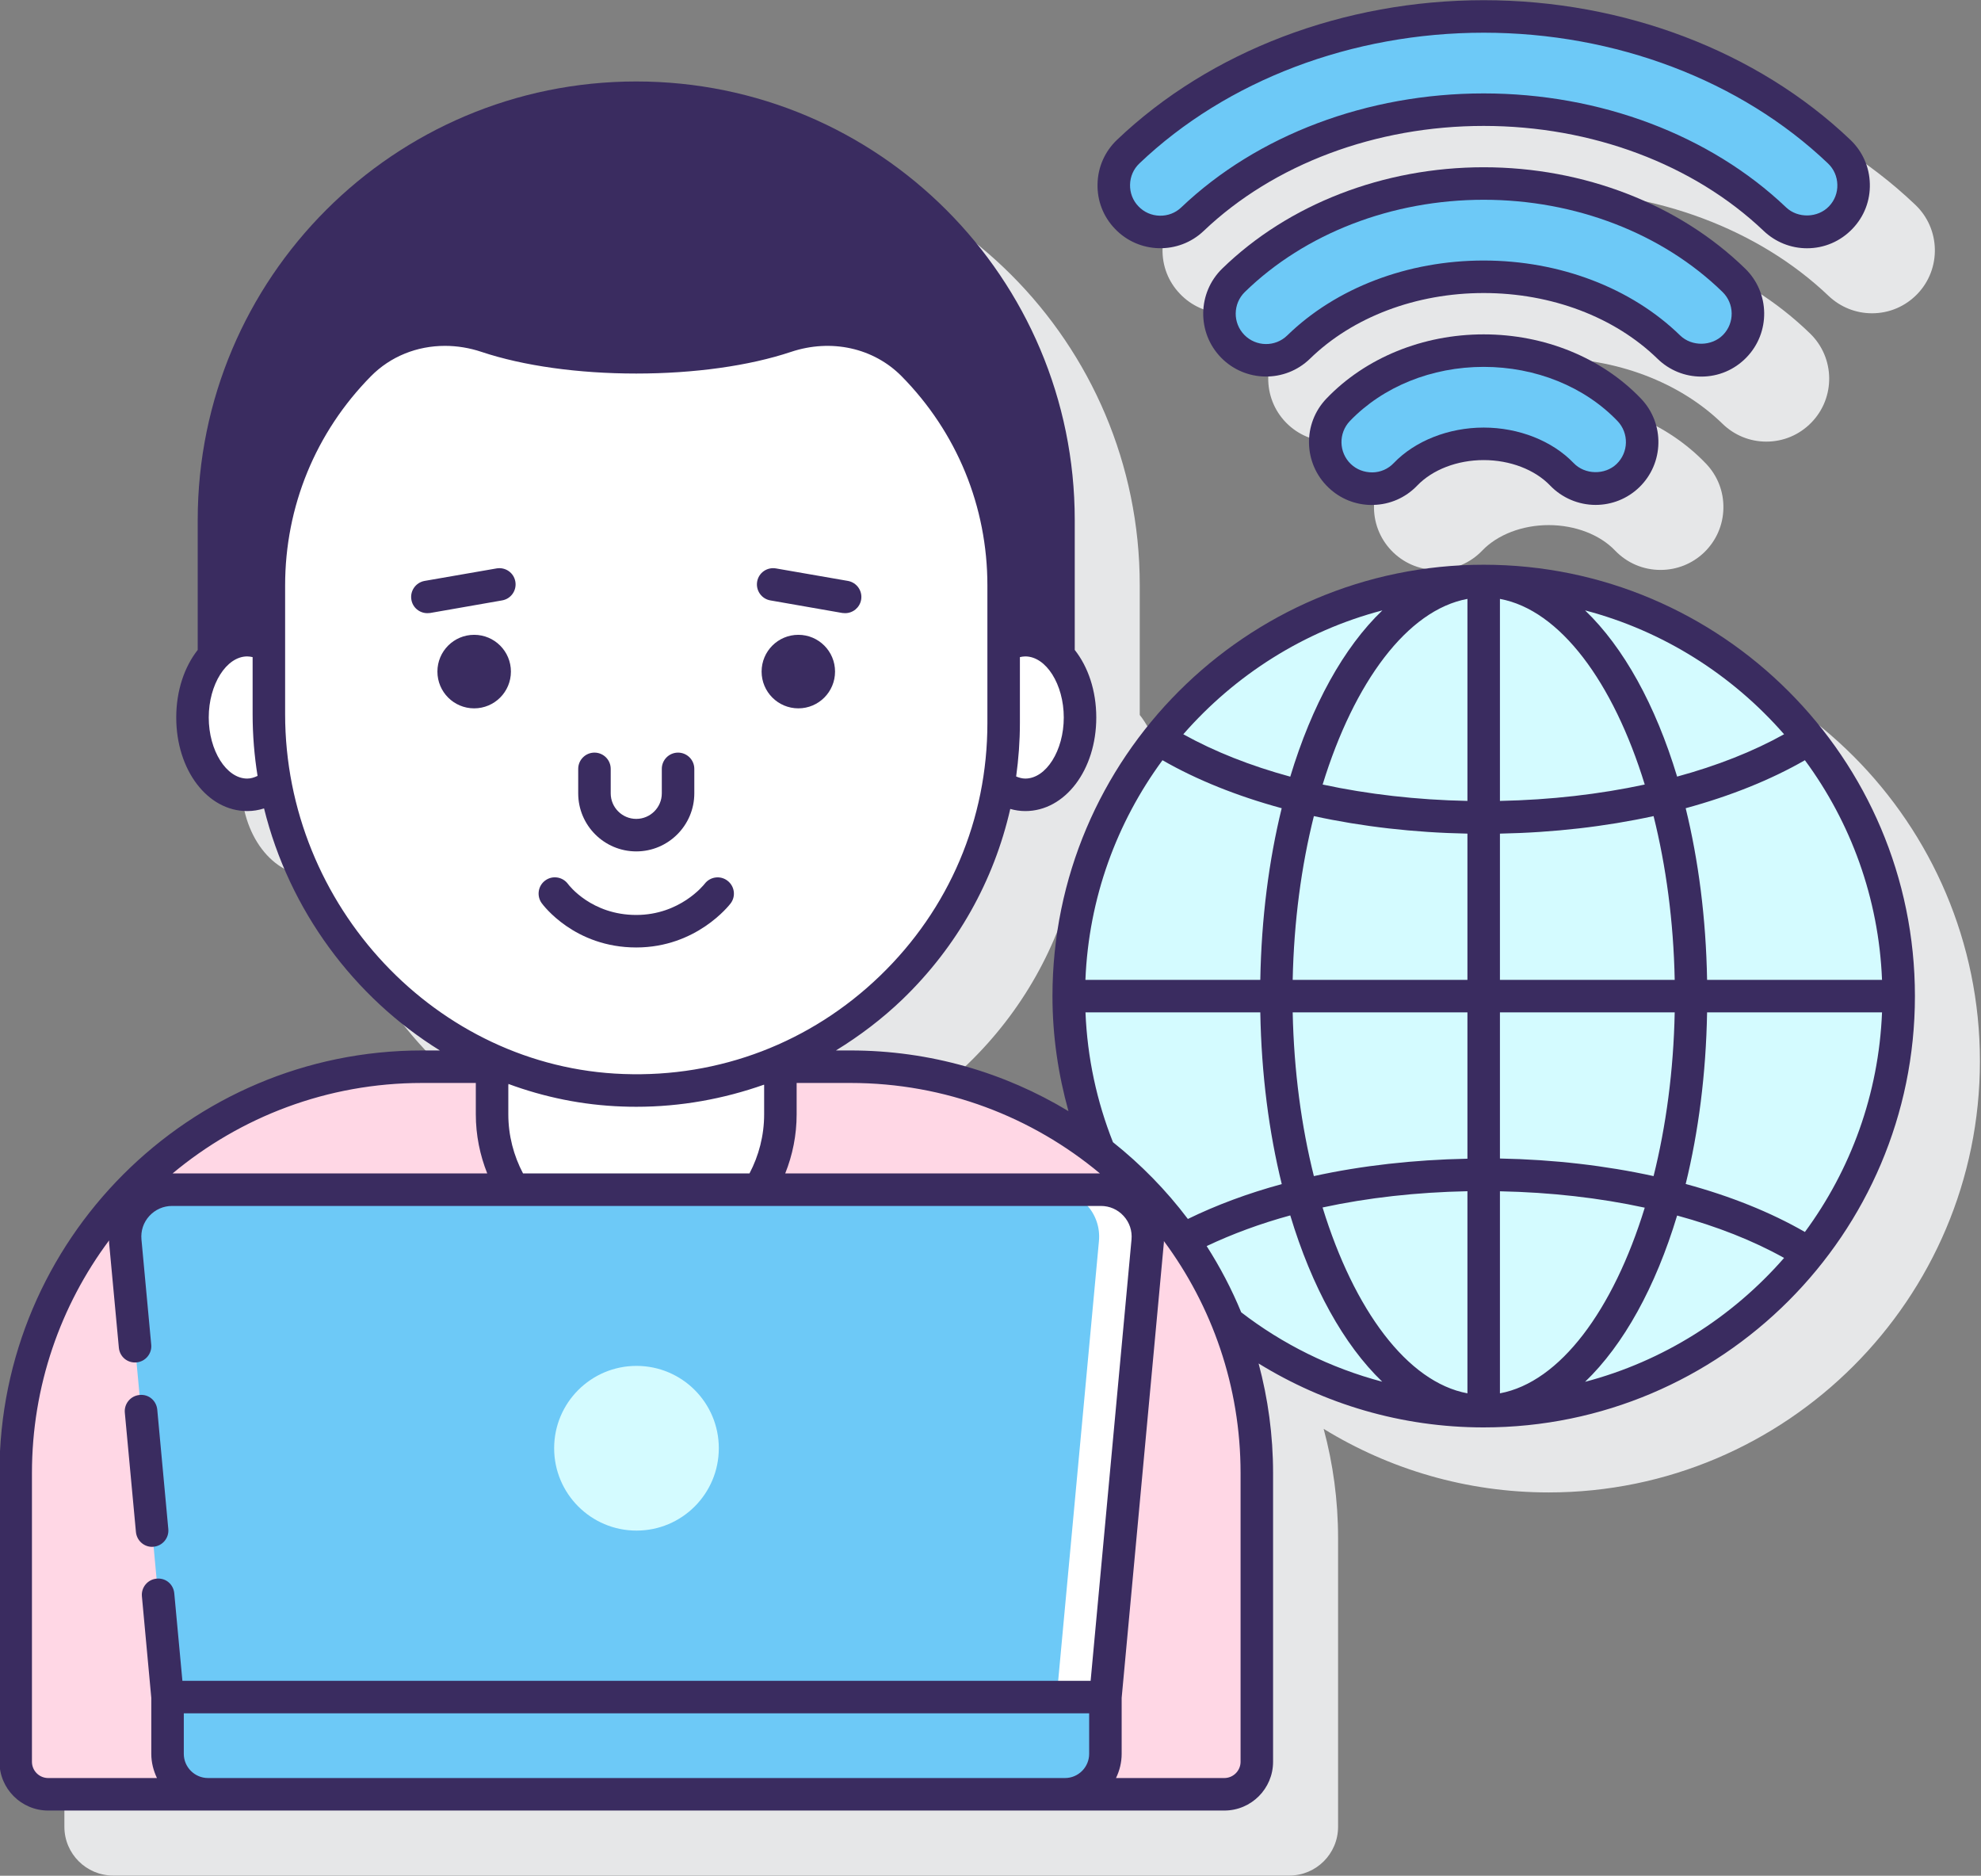
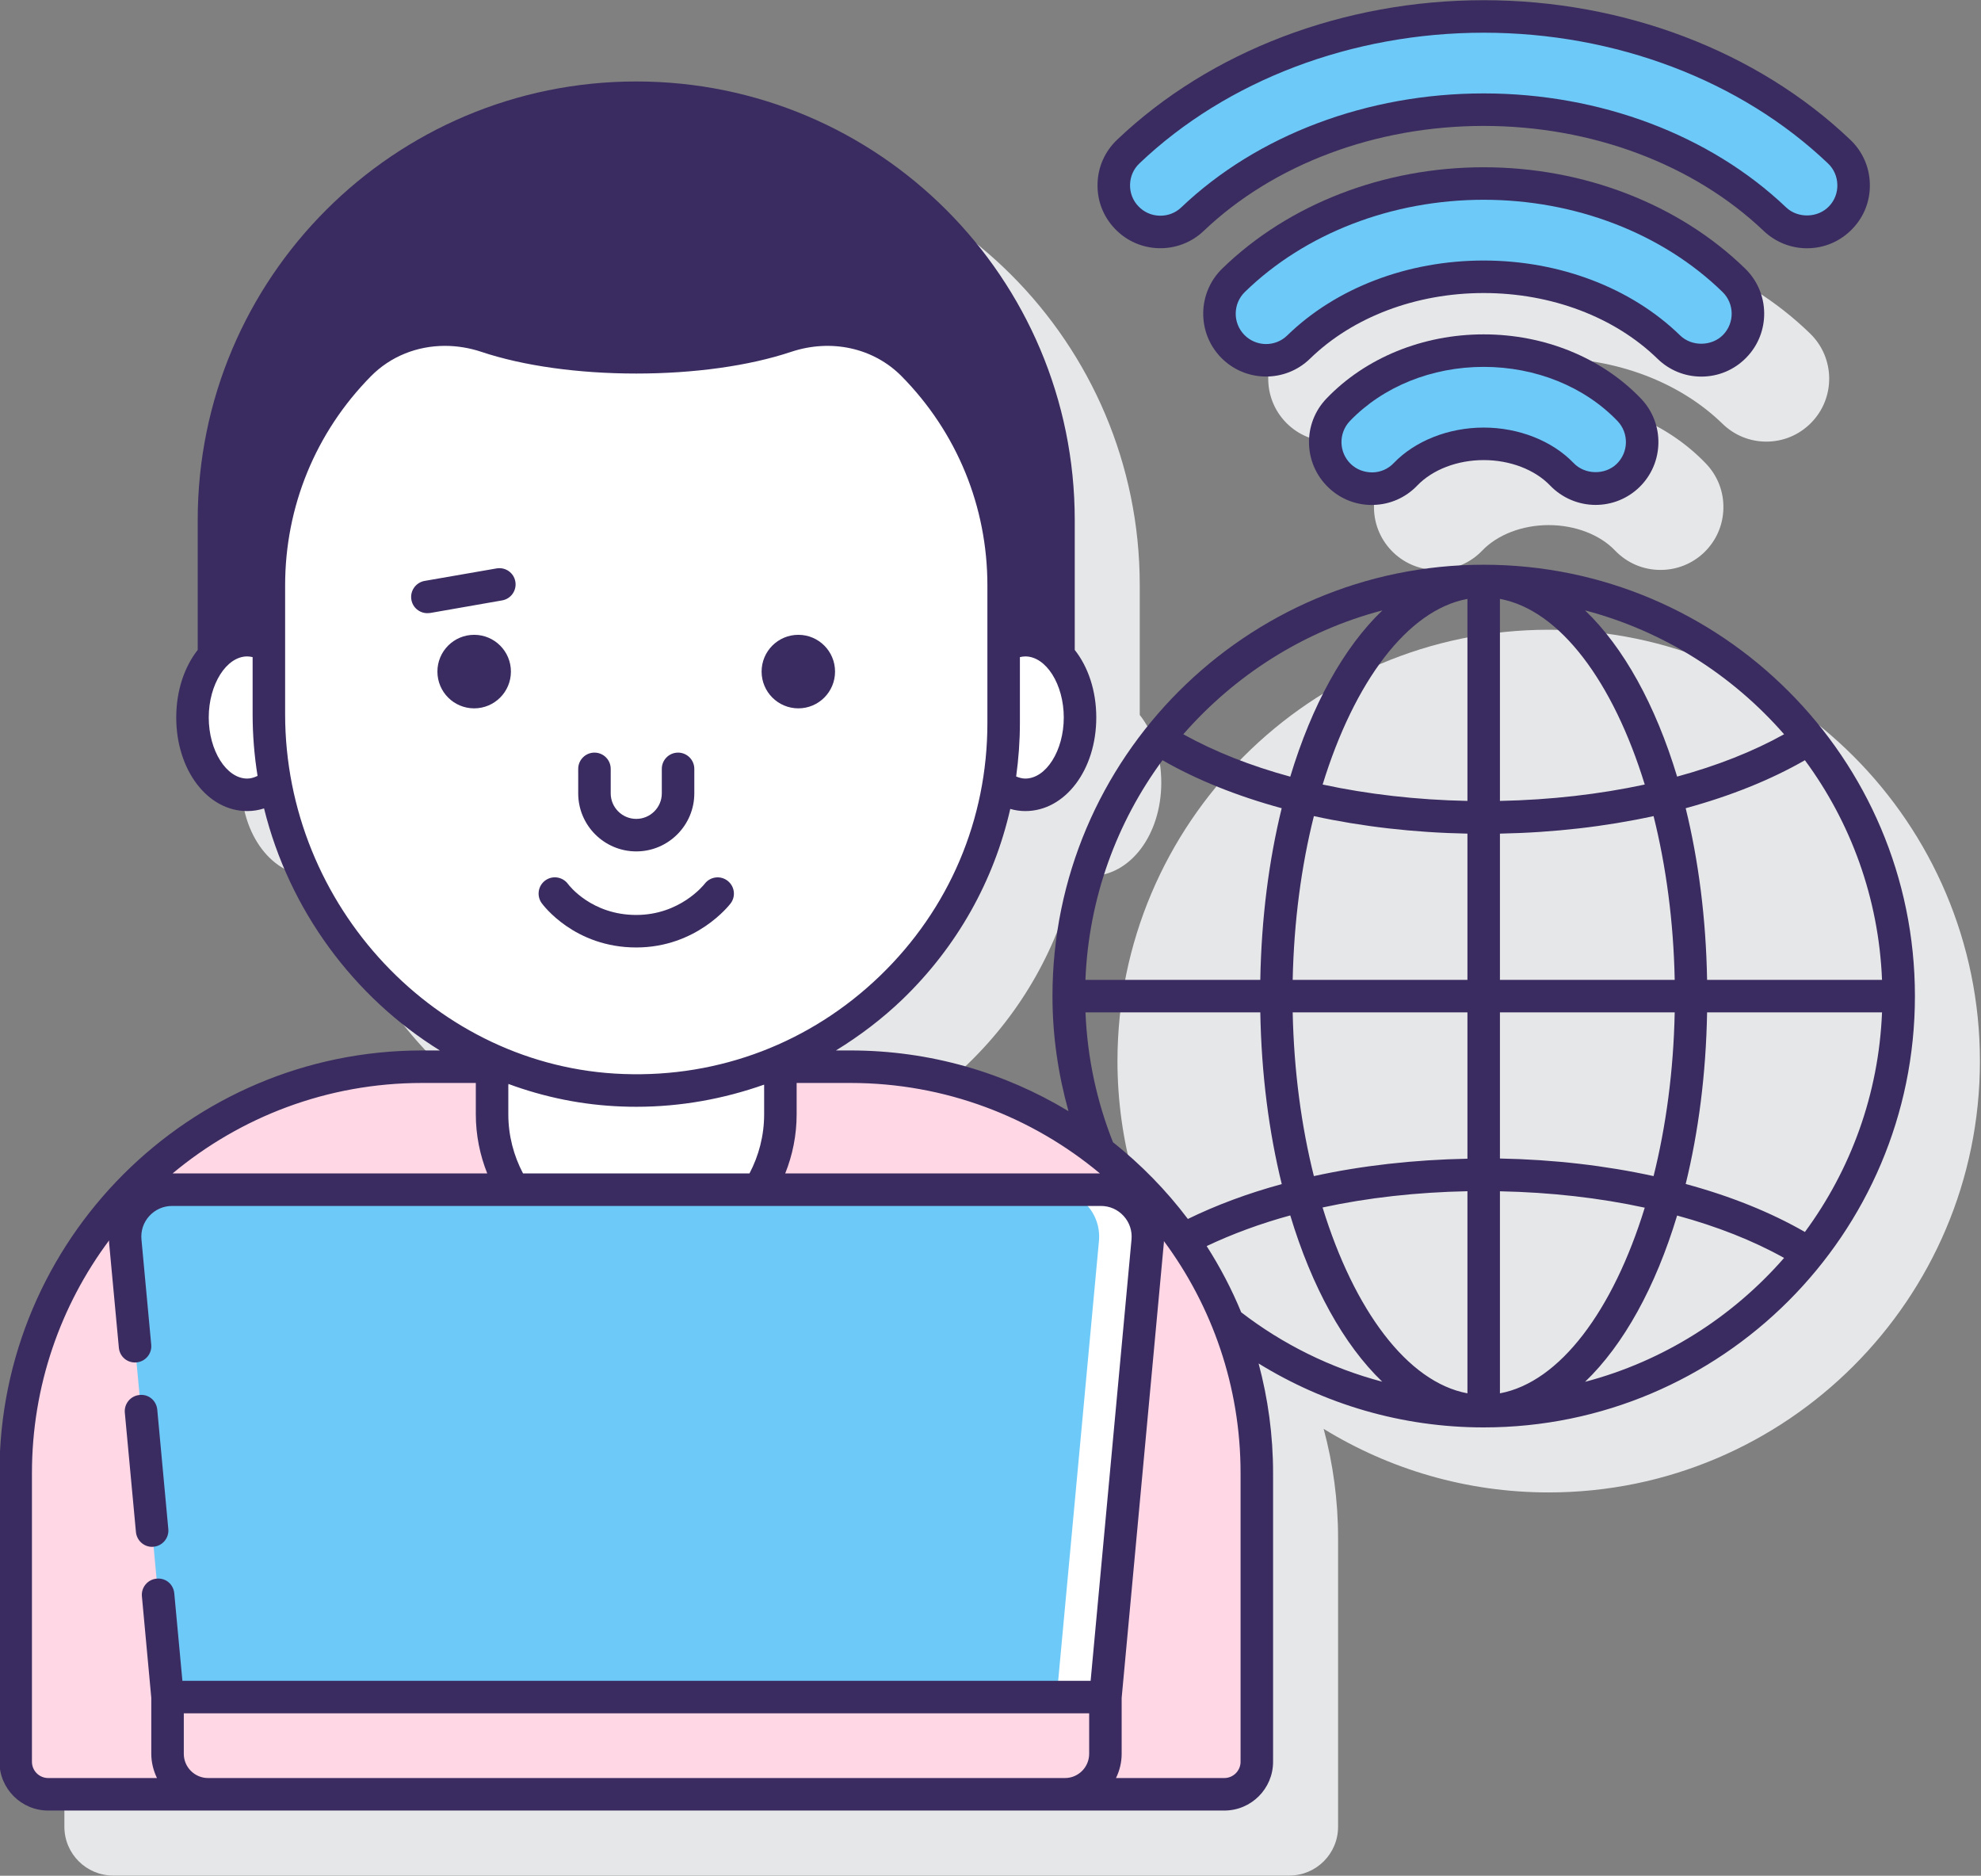
<svg xmlns="http://www.w3.org/2000/svg" height="115.4" preserveAspectRatio="xMidYMid meet" version="1.0" viewBox="2.6 5.8 121.9 115.4" width="121.9" zoomAndPan="magnify">
  <rect x="2.6" y="5.8" width="121.9" height="115.4" fill="#808080" stroke="none" />
  <g>
    <g id="change1_1">
      <path d="M 97.898 44.543 C 83.266 44.543 71.363 56.449 71.363 71.082 C 71.363 73.527 71.703 75.895 72.324 78.148 C 68.41 75.785 63.832 74.426 58.938 74.426 L 58.039 74.426 C 59.496 73.531 60.883 72.488 62.145 71.27 C 65.496 68.035 67.758 63.996 68.766 59.57 C 69.062 59.652 69.371 59.699 69.691 59.699 C 72.141 59.699 74.059 57.168 74.059 53.941 C 74.059 52.289 73.555 50.824 72.734 49.785 L 72.734 41.797 C 72.734 26.895 60.656 14.812 45.754 14.812 C 30.848 14.812 18.766 26.895 18.766 41.797 L 18.766 49.785 C 17.949 50.824 17.445 52.289 17.445 53.941 C 17.445 57.168 19.363 59.699 21.812 59.699 C 22.172 59.699 22.516 59.637 22.848 59.535 C 24.395 65.789 28.367 71.141 33.668 74.426 L 32.566 74.426 C 18.227 74.426 6.562 86.09 6.562 100.426 L 6.562 118.188 C 6.562 119.844 7.91 121.188 9.562 121.188 L 81.938 121.188 C 83.594 121.188 84.938 119.844 84.938 118.188 L 84.938 100.426 C 84.938 98.102 84.629 95.852 84.051 93.707 C 88.086 96.184 92.828 97.617 97.898 97.617 C 112.531 97.617 124.434 85.715 124.434 71.082 C 124.434 56.449 112.531 44.543 97.898 44.543" fill="#e6e7e8" />
    </g>
    <g id="change1_2">
      <path d="M 97.898 30.371 C 94.156 30.371 90.629 31.809 88.223 34.32 C 87.508 35.066 87.125 36.047 87.148 37.078 C 87.168 38.109 87.594 39.074 88.336 39.789 C 89.875 41.266 92.328 41.215 93.805 39.676 C 94.746 38.691 96.277 38.105 97.898 38.105 C 99.52 38.105 101.051 38.691 101.988 39.676 C 102.727 40.441 103.719 40.863 104.781 40.863 C 105.785 40.863 106.734 40.484 107.461 39.789 C 108.203 39.074 108.629 38.109 108.648 37.078 C 108.672 36.047 108.289 35.066 107.574 34.32 C 105.168 31.809 101.641 30.371 97.898 30.371" fill="#e6e7e8" />
    </g>
    <g id="change1_3">
      <path d="M 114.062 31.797 C 115.551 30.27 115.52 27.816 113.992 26.328 C 109.922 22.363 104.059 20.09 97.898 20.09 C 91.742 20.09 85.875 22.363 81.805 26.328 C 80.281 27.816 80.246 30.27 81.734 31.797 C 83.223 33.324 85.676 33.355 87.207 31.871 C 89.844 29.301 93.738 27.828 97.898 27.828 C 102.059 27.828 105.953 29.301 108.594 31.871 C 109.32 32.578 110.277 32.969 111.289 32.969 C 112.344 32.969 113.328 32.551 114.062 31.797" fill="#e6e7e8" />
    </g>
    <g id="change1_4">
-       <path d="M 77.91 25.07 C 77.941 25.07 77.973 25.074 78.004 25.074 C 79.004 25.074 79.945 24.695 80.672 24.004 C 84.98 19.902 91.258 17.547 97.898 17.547 C 104.539 17.547 110.816 19.902 115.125 24.008 C 115.852 24.695 116.797 25.074 117.793 25.074 C 118.859 25.074 119.855 24.648 120.598 23.871 C 122.066 22.328 122.008 19.875 120.461 18.402 C 114.73 12.941 106.504 9.812 97.898 9.812 C 89.293 9.812 81.066 12.941 75.336 18.402 C 74.586 19.117 74.16 20.078 74.137 21.109 C 74.109 22.145 74.488 23.125 75.203 23.871 C 75.914 24.621 76.875 25.047 77.91 25.07" fill="#e6e7e8" />
-     </g>
+       </g>
    <g id="change2_1">
-       <path d="M 119.434 67.082 C 119.434 81.184 108.004 92.617 93.898 92.617 C 79.797 92.617 68.363 81.184 68.363 67.082 C 68.363 52.977 79.797 41.543 93.898 41.543 C 108.004 41.543 119.434 52.977 119.434 67.082" fill="#d4fbff" />
-     </g>
+       </g>
    <g id="change3_1">
      <path d="M 3.566 114.188 L 3.566 96.426 C 3.566 82.617 14.758 71.426 28.566 71.426 L 54.938 71.426 C 68.746 71.426 79.938 82.617 79.938 96.426 L 79.938 114.188 C 79.938 115.293 79.043 116.188 77.938 116.188 L 5.566 116.188 C 4.461 116.188 3.566 115.293 3.566 114.188" fill="#ffd7e5" />
    </g>
    <g id="change4_1">
      <path d="M 49.301 78.992 C 50.137 77.641 50.621 76.055 50.621 74.352 L 50.621 71.082 C 47.898 72.242 44.902 72.891 41.754 72.891 C 38.602 72.891 35.602 72.242 32.879 71.082 L 32.879 74.352 C 32.879 76.055 33.367 77.641 34.203 78.992 L 49.301 78.992" fill="#fff" />
    </g>
    <g id="change4_2">
      <path d="M 65.691 45.184 C 65.219 45.184 64.77 45.324 64.359 45.574 L 64.359 50.281 C 64.359 51.57 64.246 52.836 64.039 54.066 C 64.531 54.457 65.086 54.699 65.691 54.699 C 67.551 54.699 69.059 52.57 69.059 49.941 C 69.059 47.316 67.551 45.184 65.691 45.184" fill="#fff" />
    </g>
    <g id="change4_3">
      <path d="M 19.145 49.738 L 19.145 45.574 C 18.734 45.324 18.285 45.184 17.812 45.184 C 15.953 45.184 14.445 47.316 14.445 49.941 C 14.445 52.57 15.953 54.699 17.812 54.699 C 18.445 54.699 19.031 54.438 19.539 54.008 C 19.281 52.617 19.145 51.191 19.145 49.738" fill="#fff" />
    </g>
    <g id="change4_4">
      <path d="M 58.789 28.242 C 56.754 26.18 53.707 25.582 50.957 26.5 C 48.582 27.293 45.336 27.781 41.75 27.781 C 38.164 27.781 34.922 27.293 32.547 26.5 C 29.797 25.582 26.75 26.18 24.715 28.242 C 21.27 31.73 19.145 36.523 19.145 41.816 L 19.145 49.738 C 19.145 62 28.676 72.441 40.926 72.875 C 53.789 73.332 64.359 63.043 64.359 50.281 L 64.359 41.816 C 64.359 36.523 62.234 31.73 58.789 28.242" fill="#fff" />
    </g>
    <g id="change5_1">
      <path d="M 70.621 110.207 L 12.91 110.207 L 10.309 82.152 C 10.152 80.457 11.488 78.992 13.191 78.992 L 70.34 78.992 C 72.043 78.992 73.383 80.457 73.223 82.152 L 70.621 110.207" fill="#6dc9f7" />
    </g>
    <g id="change4_5">
      <path d="M 70.34 78.992 L 67.34 78.992 C 69.043 78.992 70.383 80.457 70.223 82.152 L 67.621 110.207 L 70.621 110.207 L 73.223 82.152 C 73.383 80.457 72.043 78.992 70.34 78.992" fill="#fff" />
    </g>
    <g id="change5_2">
-       <path d="M 70.621 110.207 L 12.91 110.207 L 12.91 113.699 C 12.91 115.074 14.027 116.188 15.402 116.188 L 68.133 116.188 C 69.508 116.188 70.621 115.074 70.621 113.699 L 70.621 110.207" fill="#6dc9f7" />
-     </g>
+       </g>
    <g id="change2_2">
-       <path d="M 46.832 94.898 C 46.832 97.695 44.566 99.965 41.766 99.965 C 38.969 99.965 36.699 97.695 36.699 94.898 C 36.699 92.098 38.969 89.832 41.766 89.832 C 44.566 89.832 46.832 92.098 46.832 94.898" fill="#d4fbff" />
-     </g>
+       </g>
    <g id="change5_3">
      <path d="M 100.781 35.863 C 100.027 35.863 99.277 35.57 98.715 34.98 C 97.586 33.809 95.785 33.105 93.898 33.105 C 92.012 33.105 90.211 33.809 89.086 34.98 C 87.988 36.125 86.172 36.164 85.031 35.066 C 83.887 33.973 83.848 32.156 84.945 31.012 C 87.164 28.699 90.426 27.371 93.898 27.371 C 97.371 27.371 100.633 28.699 102.855 31.012 C 103.949 32.156 103.91 33.973 102.77 35.066 C 102.211 35.602 101.496 35.863 100.781 35.863" fill="#6dc9f7" />
    </g>
    <g id="change5_4">
      <path d="M 107.289 27.969 C 106.57 27.969 105.848 27.695 105.289 27.152 C 102.469 24.402 98.316 22.828 93.898 22.828 C 89.48 22.828 85.332 24.402 82.508 27.152 C 81.371 28.258 79.559 28.234 78.453 27.102 C 77.348 25.965 77.371 24.148 78.504 23.047 C 82.391 19.262 88 17.09 93.898 17.09 C 99.797 17.09 105.41 19.262 109.293 23.047 C 110.43 24.148 110.449 25.965 109.348 27.102 C 108.781 27.676 108.035 27.969 107.289 27.969" fill="#6dc9f7" />
    </g>
    <g id="change5_5">
      <path d="M 113.793 20.074 C 113.082 20.074 112.371 19.809 111.816 19.281 C 107.324 15.004 100.793 12.547 93.898 12.547 C 87.004 12.547 80.473 15.004 75.98 19.281 C 74.836 20.375 73.02 20.328 71.926 19.184 C 70.836 18.035 70.879 16.223 72.027 15.129 C 77.574 9.844 85.547 6.812 93.898 6.812 C 102.254 6.812 110.227 9.844 115.773 15.129 C 116.922 16.223 116.965 18.035 115.871 19.184 C 115.309 19.773 114.551 20.074 113.793 20.074" fill="#6dc9f7" />
    </g>
    <g id="change6_1">
      <path d="M 100.137 90.812 C 102.512 88.531 104.473 84.98 105.801 80.582 C 108.254 81.25 110.477 82.125 112.383 83.191 C 109.195 86.84 104.957 89.543 100.137 90.812 Z M 76.852 82.461 C 78.414 81.723 80.133 81.082 81.996 80.574 C 83.32 84.969 85.281 88.523 87.656 90.805 C 84.465 89.961 81.523 88.496 78.977 86.535 C 78.391 85.109 77.676 83.75 76.852 82.461 Z M 78.938 114.188 C 78.938 114.738 78.488 115.188 77.938 115.188 L 71.273 115.188 C 71.492 114.734 71.621 114.234 71.621 113.699 L 71.621 110.258 L 74.219 82.246 C 74.223 82.215 74.219 82.184 74.219 82.152 C 77.18 86.145 78.938 91.086 78.938 96.426 Z M 15.402 115.188 C 14.582 115.188 13.91 114.52 13.91 113.699 L 13.91 111.207 L 69.621 111.207 L 69.621 113.699 C 69.621 114.52 68.953 115.188 68.133 115.188 Z M 4.566 114.188 L 4.566 96.426 C 4.566 91.066 6.332 86.109 9.312 82.113 C 9.316 82.156 9.309 82.203 9.312 82.246 L 9.914 88.715 C 9.965 89.266 10.441 89.672 11.004 89.617 C 11.551 89.566 11.957 89.078 11.906 88.531 L 11.305 82.062 C 11.254 81.523 11.426 81.008 11.789 80.609 C 12.156 80.211 12.652 79.992 13.191 79.992 L 70.34 79.992 C 70.883 79.992 71.379 80.211 71.742 80.609 C 72.105 81.008 72.277 81.523 72.227 82.062 L 69.711 109.207 L 13.824 109.207 L 13.324 103.824 C 13.273 103.273 12.805 102.863 12.234 102.922 C 11.684 102.973 11.281 103.461 11.332 104.008 L 11.91 110.258 L 11.91 113.699 C 11.91 114.234 12.043 114.734 12.258 115.188 L 5.566 115.188 C 5.012 115.188 4.566 114.738 4.566 114.188 Z M 31.879 72.426 L 31.879 74.352 C 31.879 75.637 32.133 76.863 32.582 77.992 L 13.219 77.992 C 17.383 74.52 22.734 72.426 28.566 72.426 Z M 20.145 49.738 L 20.145 41.816 C 20.145 36.965 22.02 32.398 25.426 28.945 C 26.629 27.727 28.262 27.078 29.98 27.078 C 30.723 27.078 31.484 27.199 32.23 27.449 C 34.805 28.309 38.188 28.781 41.75 28.781 C 45.316 28.781 48.699 28.309 51.273 27.449 C 53.742 26.625 56.352 27.199 58.078 28.945 C 61.484 32.398 63.359 36.965 63.359 41.816 L 63.359 50.281 C 63.359 56.199 61.016 61.723 56.754 65.832 C 52.496 69.941 46.879 72.094 40.961 71.875 C 29.48 71.469 20.145 61.539 20.145 49.738 Z M 17.812 53.699 C 16.531 53.699 15.445 51.977 15.445 49.941 C 15.445 47.906 16.531 46.184 17.812 46.184 C 17.926 46.184 18.035 46.203 18.145 46.227 L 18.145 49.738 C 18.145 51.027 18.25 52.293 18.449 53.535 C 18.242 53.633 18.035 53.699 17.812 53.699 Z M 65.691 53.699 C 65.496 53.699 65.309 53.645 65.129 53.57 C 65.277 52.488 65.359 51.395 65.359 50.281 L 65.359 46.227 C 65.469 46.203 65.578 46.184 65.691 46.184 C 66.973 46.184 68.059 47.906 68.059 49.941 C 68.059 51.977 66.973 53.699 65.691 53.699 Z M 34.785 77.992 C 34.211 76.902 33.879 75.664 33.879 74.352 L 33.879 72.543 C 33.895 72.551 33.891 72.523 33.879 72.484 C 36.09 73.301 38.445 73.789 40.891 73.875 C 41.18 73.887 41.469 73.891 41.762 73.891 C 44.48 73.891 47.121 73.41 49.613 72.531 C 49.613 72.539 49.613 72.547 49.621 72.543 L 49.621 74.352 C 49.621 75.664 49.293 76.902 48.719 77.992 Z M 70.285 77.992 L 50.918 77.992 C 51.371 76.863 51.621 75.637 51.621 74.352 L 51.621 72.426 L 54.938 72.426 C 60.77 72.426 66.121 74.52 70.285 77.992 Z M 69.395 68.082 L 80.152 68.082 C 80.219 71.883 80.684 75.449 81.473 78.648 C 79.375 79.219 77.441 79.941 75.695 80.793 C 74.367 79.031 72.812 77.445 71.086 76.07 C 70.098 73.578 69.508 70.891 69.395 68.082 Z M 87.664 43.352 C 85.285 45.629 83.324 49.18 81.996 53.582 C 79.543 52.914 77.324 52.035 75.414 50.973 C 78.602 47.324 82.844 44.617 87.664 43.352 Z M 112.383 50.973 C 110.477 52.035 108.254 52.91 105.801 53.578 C 104.473 49.18 102.512 45.629 100.137 43.352 C 104.953 44.617 109.195 47.324 112.383 50.973 Z M 107.645 66.082 C 107.578 62.285 107.113 58.719 106.328 55.523 C 109.07 54.777 111.555 53.781 113.664 52.57 C 116.477 56.383 118.207 61.039 118.41 66.082 Z M 94.898 77.074 L 94.898 68.082 L 105.652 68.082 C 105.582 71.672 105.117 75.09 104.352 78.156 C 101.395 77.508 98.199 77.137 94.898 77.074 Z M 94.898 91.52 L 94.898 79.09 C 98.02 79.152 101.027 79.496 103.809 80.098 C 101.871 86.398 98.598 90.832 94.898 91.52 Z M 92.898 79.086 L 92.898 91.52 C 89.199 90.832 85.922 86.391 83.984 80.086 C 86.762 79.484 89.777 79.148 92.898 79.086 Z M 92.898 68.082 L 92.898 77.086 C 89.598 77.152 86.402 77.508 83.449 78.156 C 82.68 75.09 82.219 71.672 82.145 68.082 Z M 92.898 42.645 L 92.898 55.074 C 89.777 55.012 86.77 54.664 83.988 54.066 C 85.926 47.766 89.199 43.328 92.898 42.645 Z M 94.898 55.074 L 94.898 42.645 C 98.598 43.328 101.871 47.766 103.809 54.066 C 101.027 54.664 98.02 55.012 94.898 55.074 Z M 94.898 57.086 C 98.199 57.023 101.395 56.652 104.352 56.008 C 105.117 59.07 105.582 62.488 105.652 66.082 L 94.898 66.082 Z M 83.449 56.008 C 86.402 56.652 89.598 57.023 92.898 57.086 L 92.898 66.082 L 82.145 66.082 C 82.219 62.488 82.68 59.07 83.449 56.008 Z M 69.391 66.082 C 69.594 61.039 71.324 56.387 74.133 52.57 C 76.242 53.781 78.727 54.777 81.469 55.523 C 80.684 58.719 80.219 62.285 80.152 66.082 Z M 113.664 81.594 C 111.555 80.379 109.07 79.383 106.328 78.641 C 107.113 75.441 107.578 71.879 107.645 68.082 L 118.41 68.082 C 118.207 73.121 116.477 77.777 113.664 81.594 Z M 93.898 40.543 C 79.266 40.543 67.363 52.449 67.363 67.082 C 67.363 69.535 67.719 71.902 68.348 74.16 C 64.43 71.793 59.84 70.426 54.938 70.426 L 54.039 70.426 C 55.496 69.531 56.879 68.488 58.145 67.27 C 61.496 64.035 63.758 59.992 64.766 55.566 C 65.062 55.652 65.371 55.699 65.691 55.699 C 68.141 55.699 70.059 53.168 70.059 49.941 C 70.059 48.289 69.555 46.824 68.734 45.785 L 68.734 37.797 C 68.734 22.895 56.656 10.812 41.754 10.812 C 26.848 10.812 14.766 22.895 14.766 37.797 L 14.766 45.785 C 13.949 46.824 13.445 48.289 13.445 49.941 C 13.445 53.168 15.363 55.699 17.812 55.699 C 18.172 55.699 18.52 55.641 18.848 55.535 C 20.395 61.793 24.371 67.145 29.668 70.426 L 28.566 70.426 C 14.227 70.426 2.566 82.09 2.566 96.426 L 2.566 114.188 C 2.566 115.844 3.91 117.188 5.566 117.188 L 77.938 117.188 C 79.594 117.188 80.938 115.844 80.938 114.188 L 80.938 96.426 C 80.938 94.094 80.625 91.836 80.047 89.684 C 84.082 92.168 88.82 93.617 93.898 93.617 C 108.531 93.617 120.434 81.715 120.434 67.082 C 120.434 52.449 108.531 40.543 93.898 40.543" fill="#3a2c60" />
    </g>
    <g id="change6_2">
      <path d="M 31.777 44.855 C 30.527 44.855 29.516 45.867 29.516 47.117 C 29.516 48.367 30.527 49.379 31.777 49.379 C 33.027 49.379 34.039 48.367 34.039 47.117 C 34.039 45.867 33.027 44.855 31.777 44.855" fill="#3a2c60" />
    </g>
    <g id="change6_3">
      <path d="M 51.727 44.855 C 50.477 44.855 49.465 45.867 49.465 47.117 C 49.465 48.367 50.477 49.379 51.727 49.379 C 52.973 49.379 53.984 48.367 53.984 47.117 C 53.984 45.867 52.973 44.855 51.727 44.855" fill="#3a2c60" />
    </g>
    <g id="change6_4">
      <path d="M 41.754 58.18 C 43.719 58.18 45.324 56.578 45.324 54.609 L 45.324 53.102 C 45.324 52.551 44.875 52.102 44.324 52.102 C 43.77 52.102 43.324 52.551 43.324 53.102 L 43.324 54.609 C 43.324 55.477 42.617 56.18 41.75 56.18 C 40.887 56.18 40.18 55.477 40.18 54.609 L 40.18 53.102 C 40.18 52.551 39.734 52.102 39.18 52.102 C 38.629 52.102 38.18 52.551 38.18 53.102 L 38.18 54.609 C 38.18 56.578 39.781 58.18 41.754 58.18" fill="#3a2c60" />
    </g>
    <g id="change6_5">
-       <path d="M 50.004 42.738 L 54.434 43.512 C 54.492 43.52 54.547 43.523 54.605 43.523 C 55.082 43.523 55.504 43.184 55.59 42.695 C 55.684 42.152 55.32 41.637 54.777 41.539 L 50.348 40.77 C 49.797 40.676 49.285 41.039 49.191 41.582 C 49.098 42.125 49.461 42.645 50.004 42.738" fill="#3a2c60" />
-     </g>
+       </g>
    <g id="change6_6">
      <path d="M 33.156 40.77 L 28.727 41.539 C 28.184 41.637 27.82 42.152 27.914 42.695 C 27.996 43.184 28.418 43.523 28.898 43.523 C 28.953 43.523 29.012 43.52 29.07 43.512 L 33.496 42.738 C 34.043 42.645 34.406 42.125 34.312 41.582 C 34.219 41.039 33.707 40.676 33.156 40.77" fill="#3a2c60" />
    </g>
    <g id="change6_7">
      <path d="M 47.559 61.379 C 47.891 60.941 47.805 60.32 47.367 59.984 C 46.934 59.648 46.305 59.73 45.969 60.164 C 45.906 60.246 44.441 62.09 41.75 62.09 C 39.004 62.09 37.613 60.27 37.551 60.184 C 37.223 59.742 36.602 59.641 36.156 59.965 C 35.711 60.285 35.609 60.91 35.93 61.359 C 36.012 61.473 37.945 64.09 41.75 64.09 C 45.461 64.09 47.473 61.488 47.559 61.379" fill="#3a2c60" />
    </g>
    <g id="change6_8">
      <path d="M 12.055 100.957 C 12.602 100.906 13.008 100.418 12.957 99.871 L 12.277 92.523 C 12.223 91.977 11.758 91.562 11.188 91.621 C 10.637 91.672 10.23 92.16 10.281 92.711 L 10.965 100.055 C 11.016 100.574 11.449 100.965 11.961 100.965 C 11.988 100.965 12.023 100.961 12.055 100.957" fill="#3a2c60" />
    </g>
    <g id="change6_9">
      <path d="M 102.074 34.348 C 101.355 35.035 100.125 35.012 99.434 34.289 C 98.121 32.922 96.055 32.105 93.898 32.105 C 91.742 32.105 89.676 32.922 88.363 34.289 C 88.02 34.652 87.551 34.855 87.055 34.863 C 86.547 34.863 86.082 34.691 85.723 34.348 C 84.977 33.633 84.953 32.449 85.664 31.703 C 87.699 29.586 90.699 28.371 93.898 28.371 C 97.098 28.371 100.102 29.586 102.133 31.703 C 102.844 32.449 102.82 33.633 102.074 34.348 Z M 93.898 26.371 C 90.156 26.371 86.629 27.809 84.223 30.32 C 82.746 31.859 82.797 34.312 84.34 35.789 C 85.062 36.484 86.012 36.867 87.012 36.867 C 87.039 36.867 87.07 36.863 87.098 36.863 C 88.129 36.844 89.094 36.418 89.805 35.676 C 90.75 34.691 92.277 34.105 93.898 34.105 C 95.52 34.105 97.047 34.691 97.988 35.672 C 98.715 36.43 99.734 36.863 100.781 36.863 C 101.785 36.863 102.734 36.484 103.461 35.789 C 105 34.312 105.051 31.859 103.574 30.32 C 101.168 27.809 97.641 26.371 93.898 26.371" fill="#3a2c60" />
    </g>
    <g id="change6_10">
      <path d="M 93.898 21.828 C 89.223 21.828 84.816 23.508 81.809 26.438 C 81.074 27.156 79.891 27.141 79.168 26.402 C 78.449 25.664 78.465 24.48 79.203 23.762 C 82.902 20.156 88.258 18.09 93.898 18.09 C 99.539 18.09 104.895 20.156 108.594 23.762 C 109.332 24.48 109.348 25.664 108.629 26.402 C 107.934 27.113 106.703 27.133 105.988 26.438 C 102.98 23.508 98.574 21.828 93.898 21.828 Z M 110.062 27.797 C 111.551 26.27 111.52 23.816 109.992 22.328 C 105.922 18.363 100.059 16.09 93.898 16.09 C 87.742 16.09 81.875 18.363 77.805 22.328 C 76.281 23.816 76.246 26.27 77.734 27.797 C 79.223 29.324 81.676 29.359 83.207 27.871 C 85.844 25.301 89.738 23.828 93.898 23.828 C 98.059 23.828 101.953 25.301 104.594 27.871 C 105.32 28.578 106.277 28.969 107.289 28.969 C 108.344 28.969 109.328 28.551 110.062 27.797" fill="#3a2c60" />
    </g>
    <g id="change6_11">
      <path d="M 72.715 15.852 C 78.078 10.742 85.801 7.812 93.898 7.812 C 101.996 7.812 109.719 10.742 115.082 15.852 C 115.445 16.195 115.648 16.66 115.66 17.16 C 115.676 17.656 115.492 18.133 115.148 18.492 C 114.461 19.215 113.23 19.246 112.508 18.559 C 107.828 14.102 101.047 11.547 93.898 11.547 C 86.75 11.547 79.969 14.102 75.289 18.559 C 74.93 18.902 74.461 19.082 73.957 19.07 C 73.461 19.059 72.996 18.855 72.652 18.492 C 72.305 18.133 72.125 17.656 72.137 17.16 C 72.148 16.66 72.352 16.195 72.715 15.852 Z M 76.672 20.004 C 80.98 15.902 87.258 13.547 93.898 13.547 C 100.539 13.547 106.816 15.902 111.125 20.004 C 111.848 20.691 112.797 21.074 113.793 21.074 C 114.863 21.074 115.855 20.645 116.594 19.871 C 117.309 19.125 117.688 18.145 117.66 17.109 C 117.637 16.078 117.211 15.117 116.461 14.402 C 110.73 8.941 102.508 5.812 93.898 5.812 C 85.289 5.812 77.066 8.941 71.336 14.402 C 70.586 15.117 70.16 16.078 70.137 17.109 C 70.109 18.145 70.488 19.125 71.203 19.871 C 72.672 21.418 75.129 21.477 76.672 20.004" fill="#3a2c60" />
    </g>
  </g>
</svg>